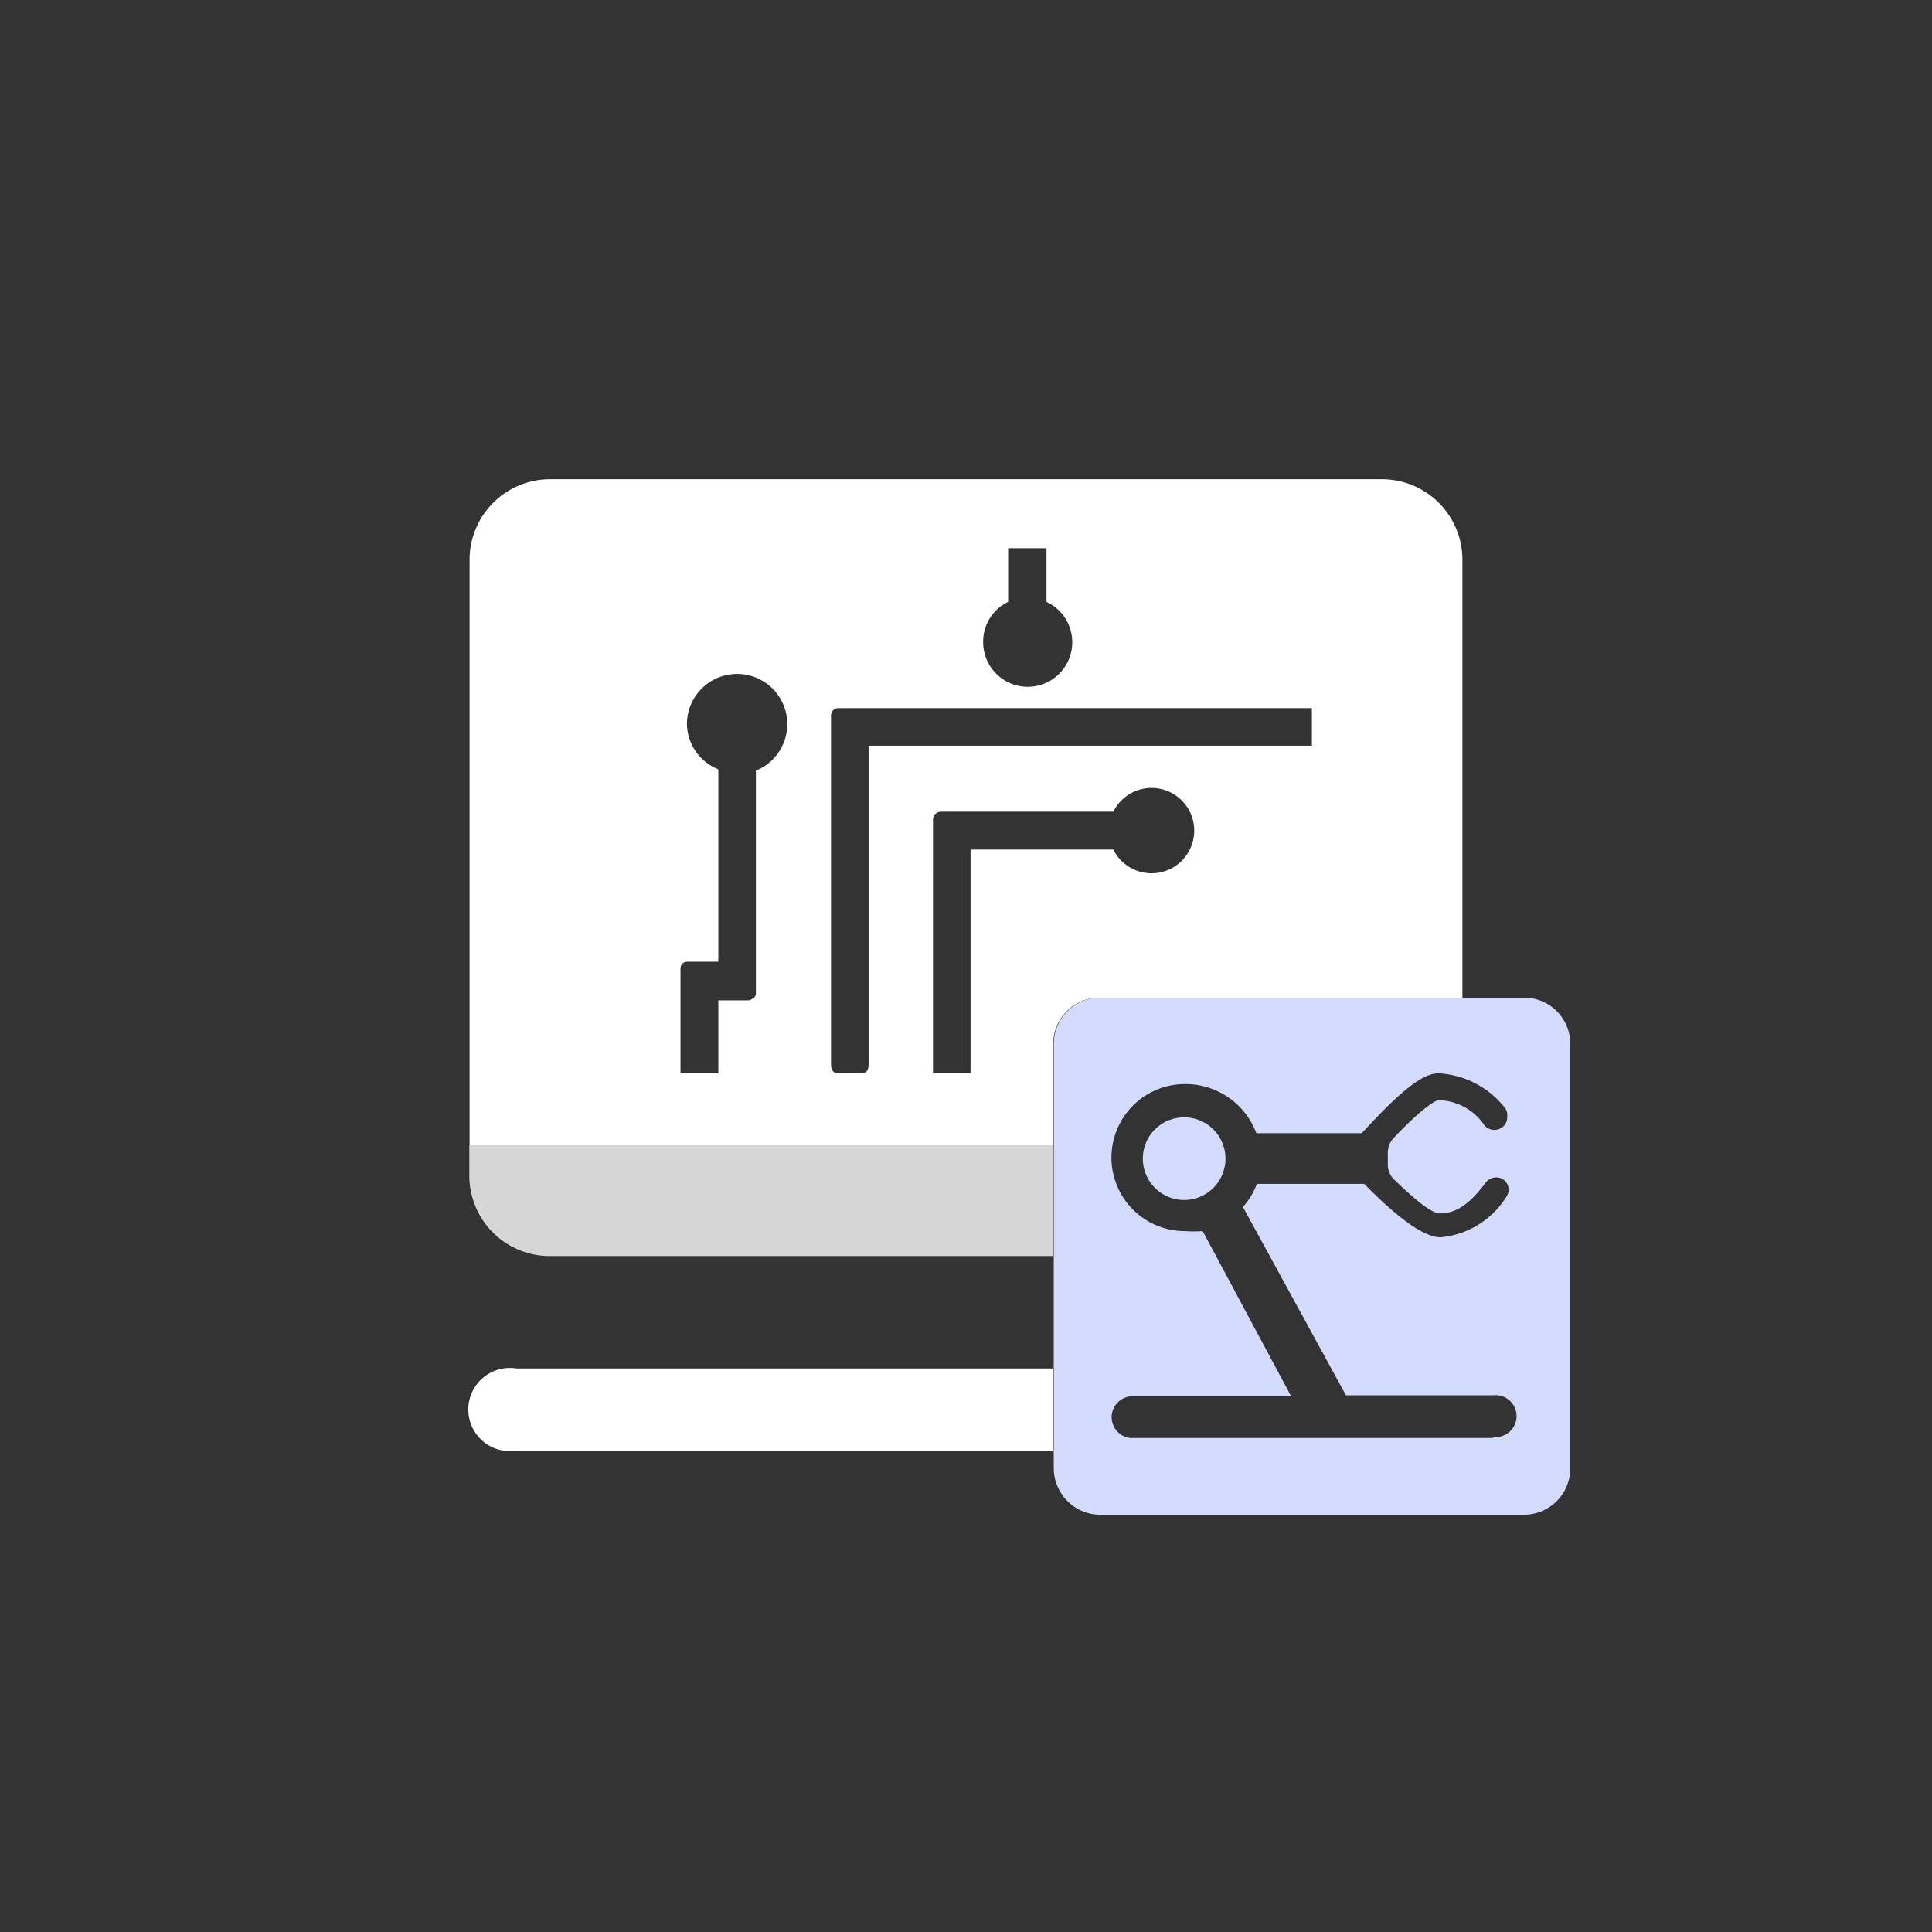
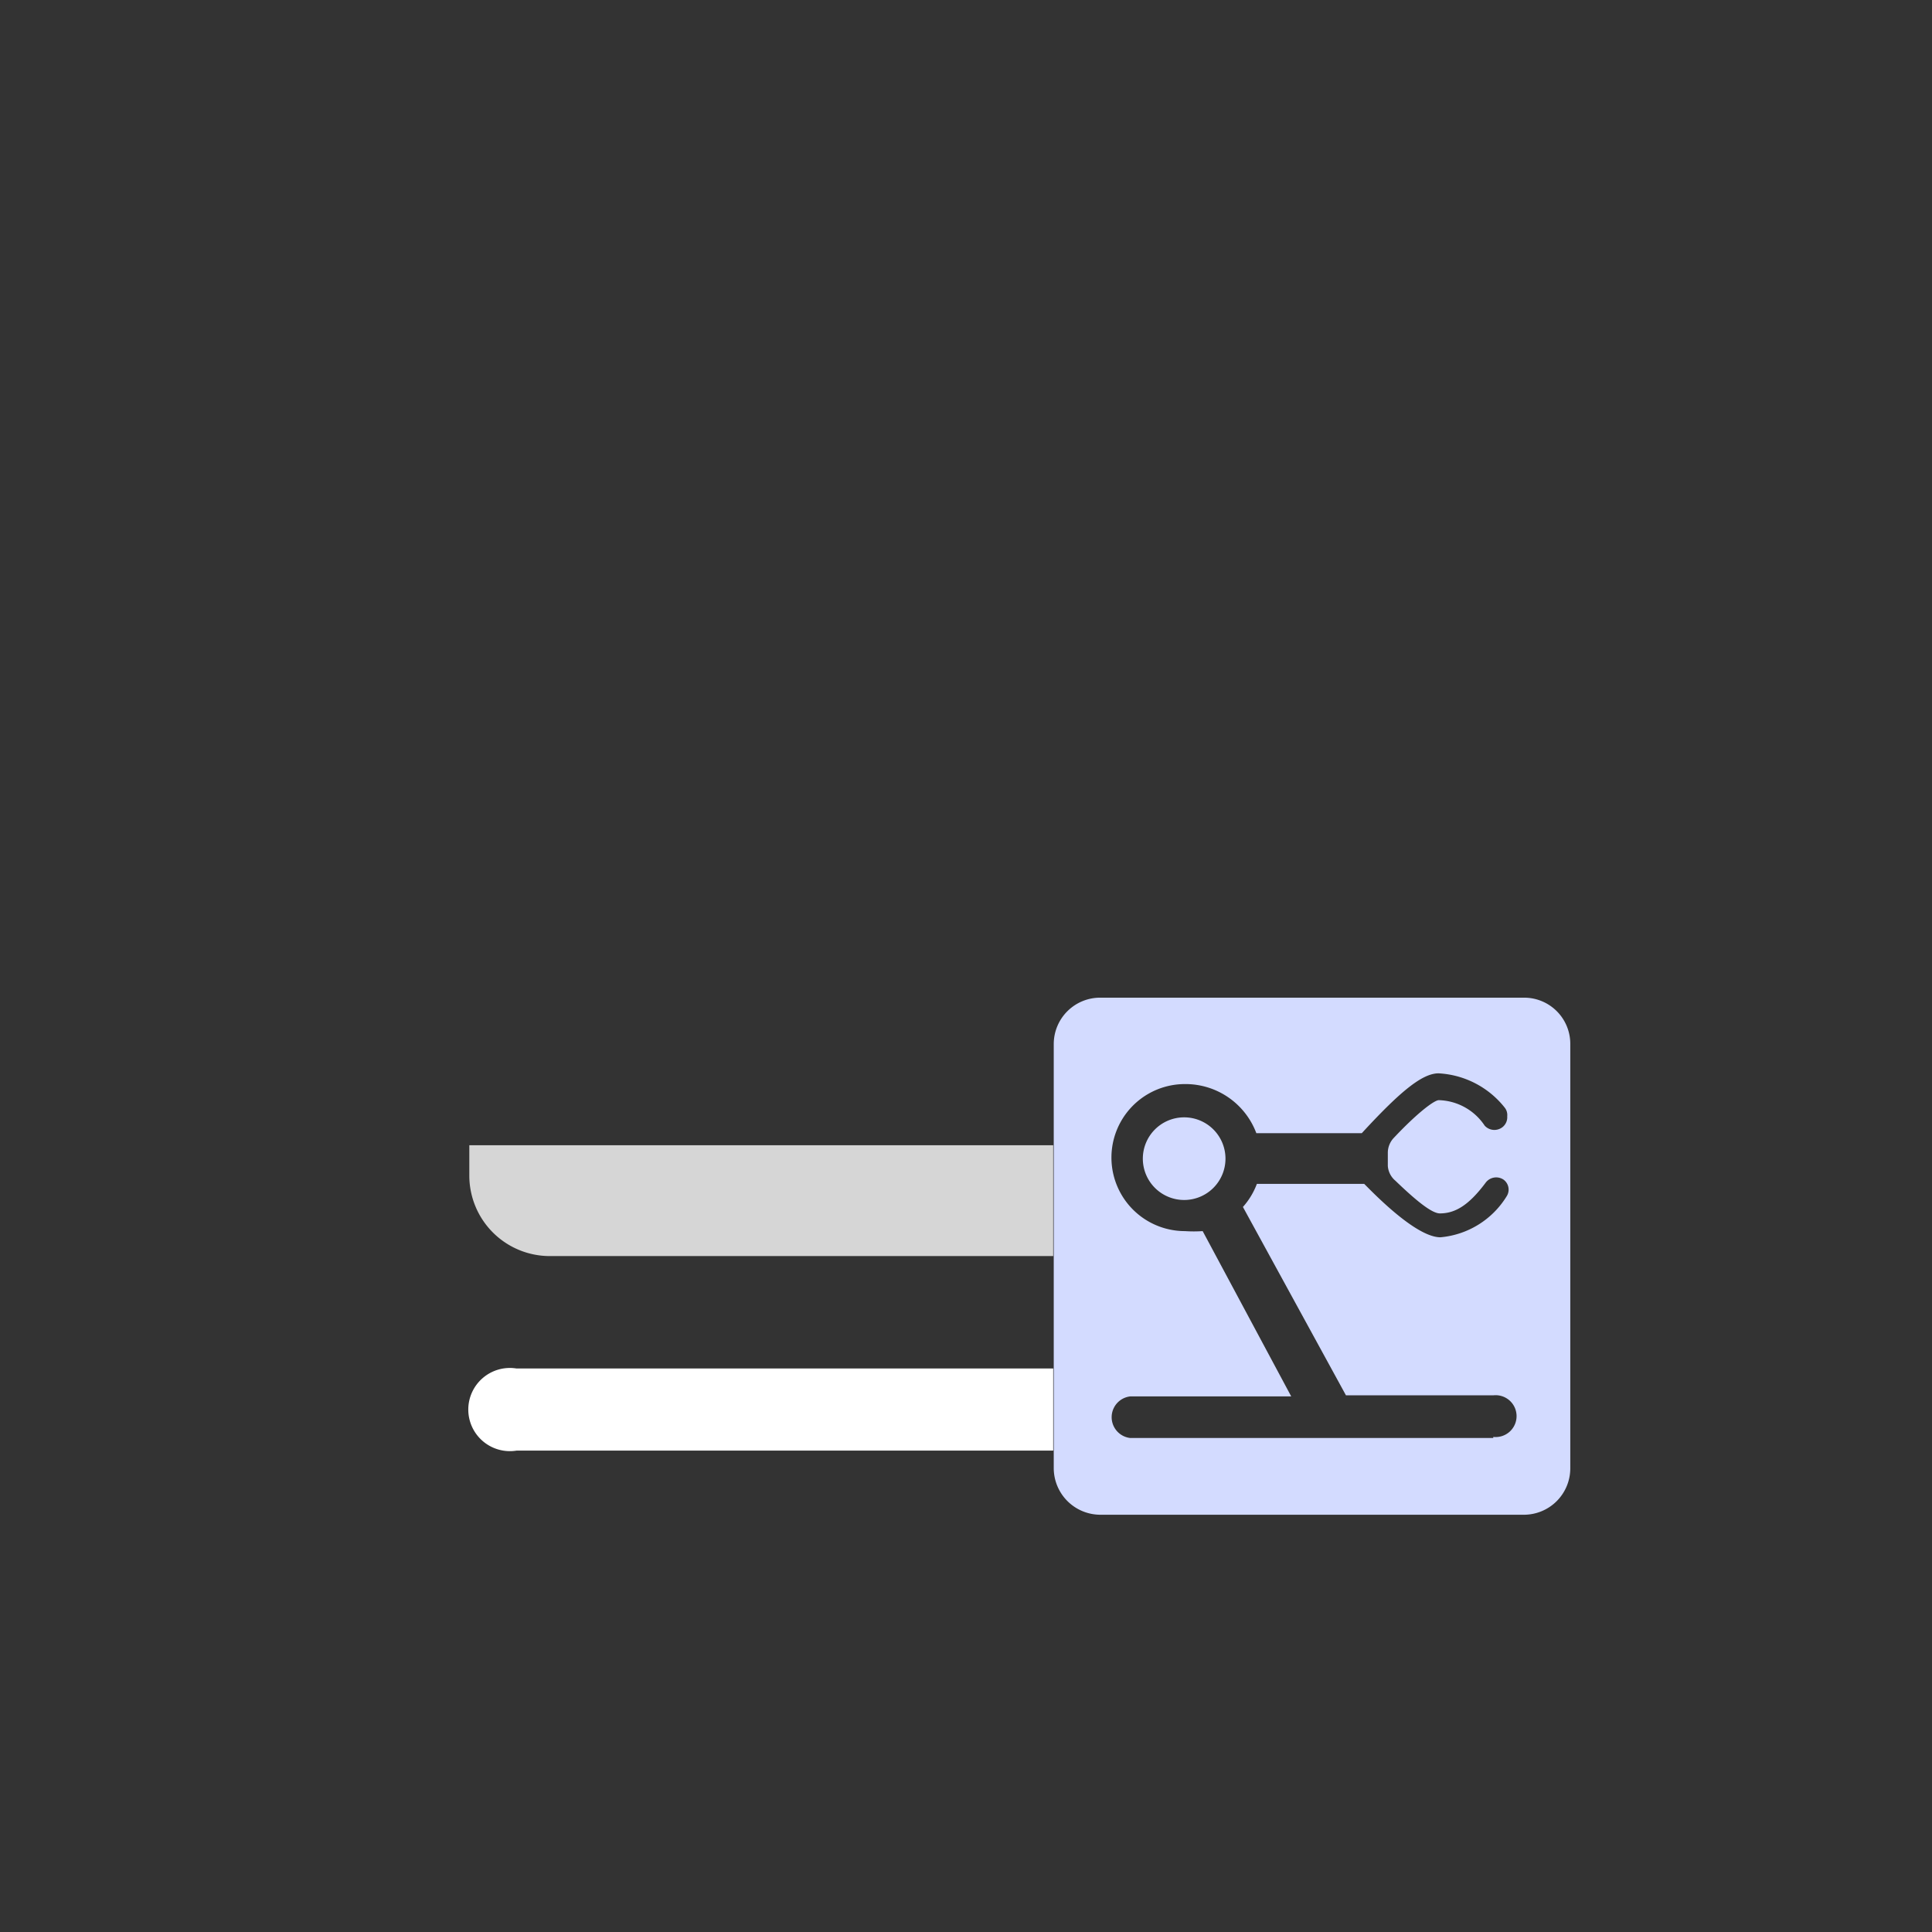
<svg xmlns="http://www.w3.org/2000/svg" id="图层_1" data-name="图层 1" viewBox="0 0 72 72">
  <rect x="0" y="0" width="72" height="72" fill="#333333" stroke="none" />
  <defs>
    <style>
      .cls-1, .cls-2 {
        fill: #fff;
      }

      .cls-2 {
        opacity: 0.8;
      }

      .cls-3 {
        fill: #d3dbff;
      }
    </style>
  </defs>
  <title>icon设计 不断增加</title>
-   <path class="cls-1" d="M39.25,38.9A1.73,1.73,0,0,1,41,37.18H54.5V20.86a3,3,0,0,0-3-3h-31a3,3,0,0,0-3,3V42.68H39.25ZM37.57,22.43v-2H39v2a1.66,1.66,0,1,1-2.36,1.5A1.64,1.64,0,0,1,37.57,22.43Zm-9.4,6.24V37a.22.22,0,0,1-.15.23.21.21,0,0,1-.13.05H26.77V40H25.36V36.12c0-.19.1-.28.29-.28h1.12V28.67A1.85,1.85,0,0,1,25.6,27a1.87,1.87,0,1,1,2.57,1.72Zm4.2,11c0,.22-.09.33-.28.33h-.84c-.19,0-.28-.11-.28-.33v-13a.27.27,0,0,1,.28-.28H48.89v1.4H32.37Zm2.4.33V30.57a.3.3,0,0,1,.28-.32h.76l.18,0h5.5a1.59,1.59,0,1,1,0,1.41H36.17V40Z" />
  <path class="cls-2" d="M39.25,42.68H17.49v1.13a3,3,0,0,0,3,3H39.25Z" />
  <path class="cls-1" d="M39.25,51h-20a1.55,1.55,0,1,0,0,3.06h20Z" />
  <g>
    <path class="cls-3" d="M44.13,41.64a1.54,1.54,0,1,0,1.54,1.54A1.54,1.54,0,0,0,44.13,41.64Z" />
    <path class="cls-3" d="M56.8,37.18H41a1.73,1.73,0,0,0-1.73,1.72V54.72A1.74,1.74,0,0,0,41,56.45H56.8a1.73,1.73,0,0,0,1.72-1.73V38.9A1.72,1.72,0,0,0,56.8,37.18ZM55.65,53.59H42.12a.78.78,0,0,1,0-1.55h6l-3.3-6.16a4.87,4.87,0,0,1-.66,0,2.74,2.74,0,1,1,0-5.48,2.82,2.82,0,0,1,2.66,1.83h3.93l.12-.13C52.18,40.69,53,40,53.61,40a3.37,3.37,0,0,1,2.46,1.27v0a.44.44,0,0,1,.1.33A.47.47,0,0,1,56,42a.49.49,0,0,1-.67-.05A2.12,2.12,0,0,0,53.62,41c-.17,0-.81.48-1.7,1.43a.81.81,0,0,0-.2.53v.49A.79.79,0,0,0,52,44c.78.75,1.36,1.22,1.66,1.22.56,0,1.07-.29,1.71-1.15a.49.49,0,0,1,.66-.11.46.46,0,0,1,.12.62l0,0a3.23,3.23,0,0,1-2.47,1.53c-.6,0-1.57-.71-2.71-1.86l-.13-.13H46.84a2.71,2.71,0,0,1-.52.86L50.16,52h5.49a.78.78,0,1,1,0,1.55Z" />
  </g>
</svg>